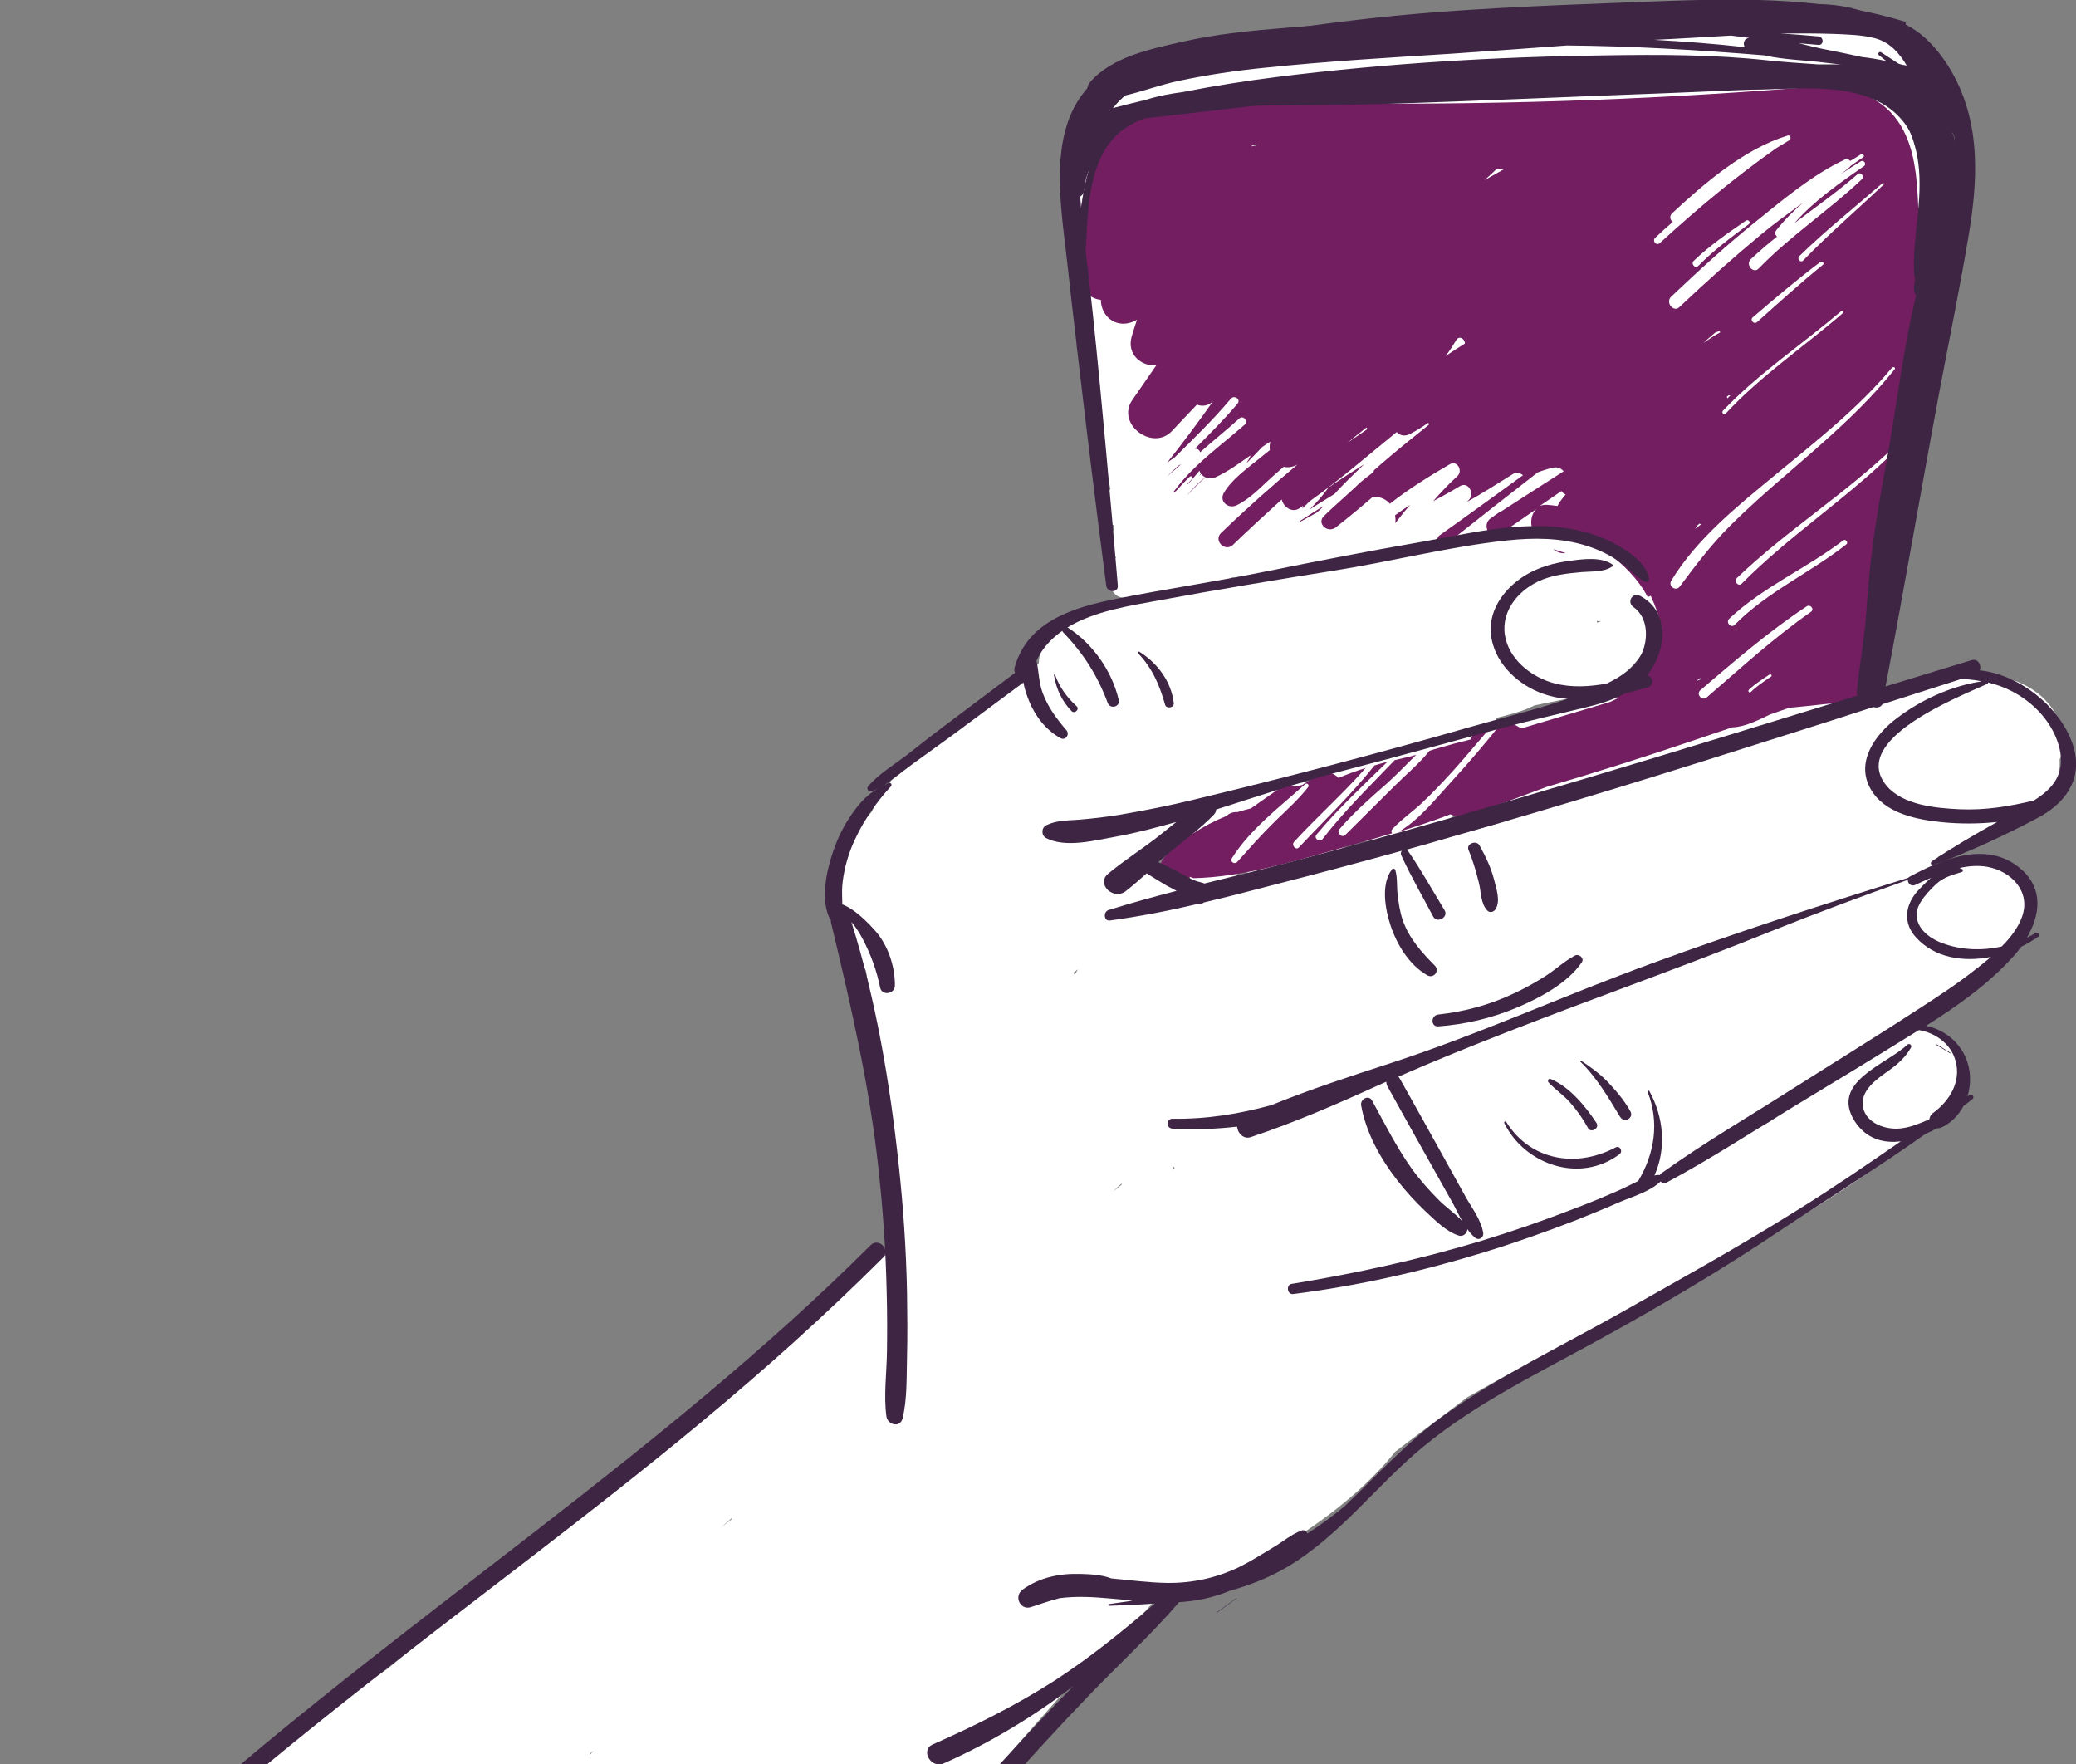
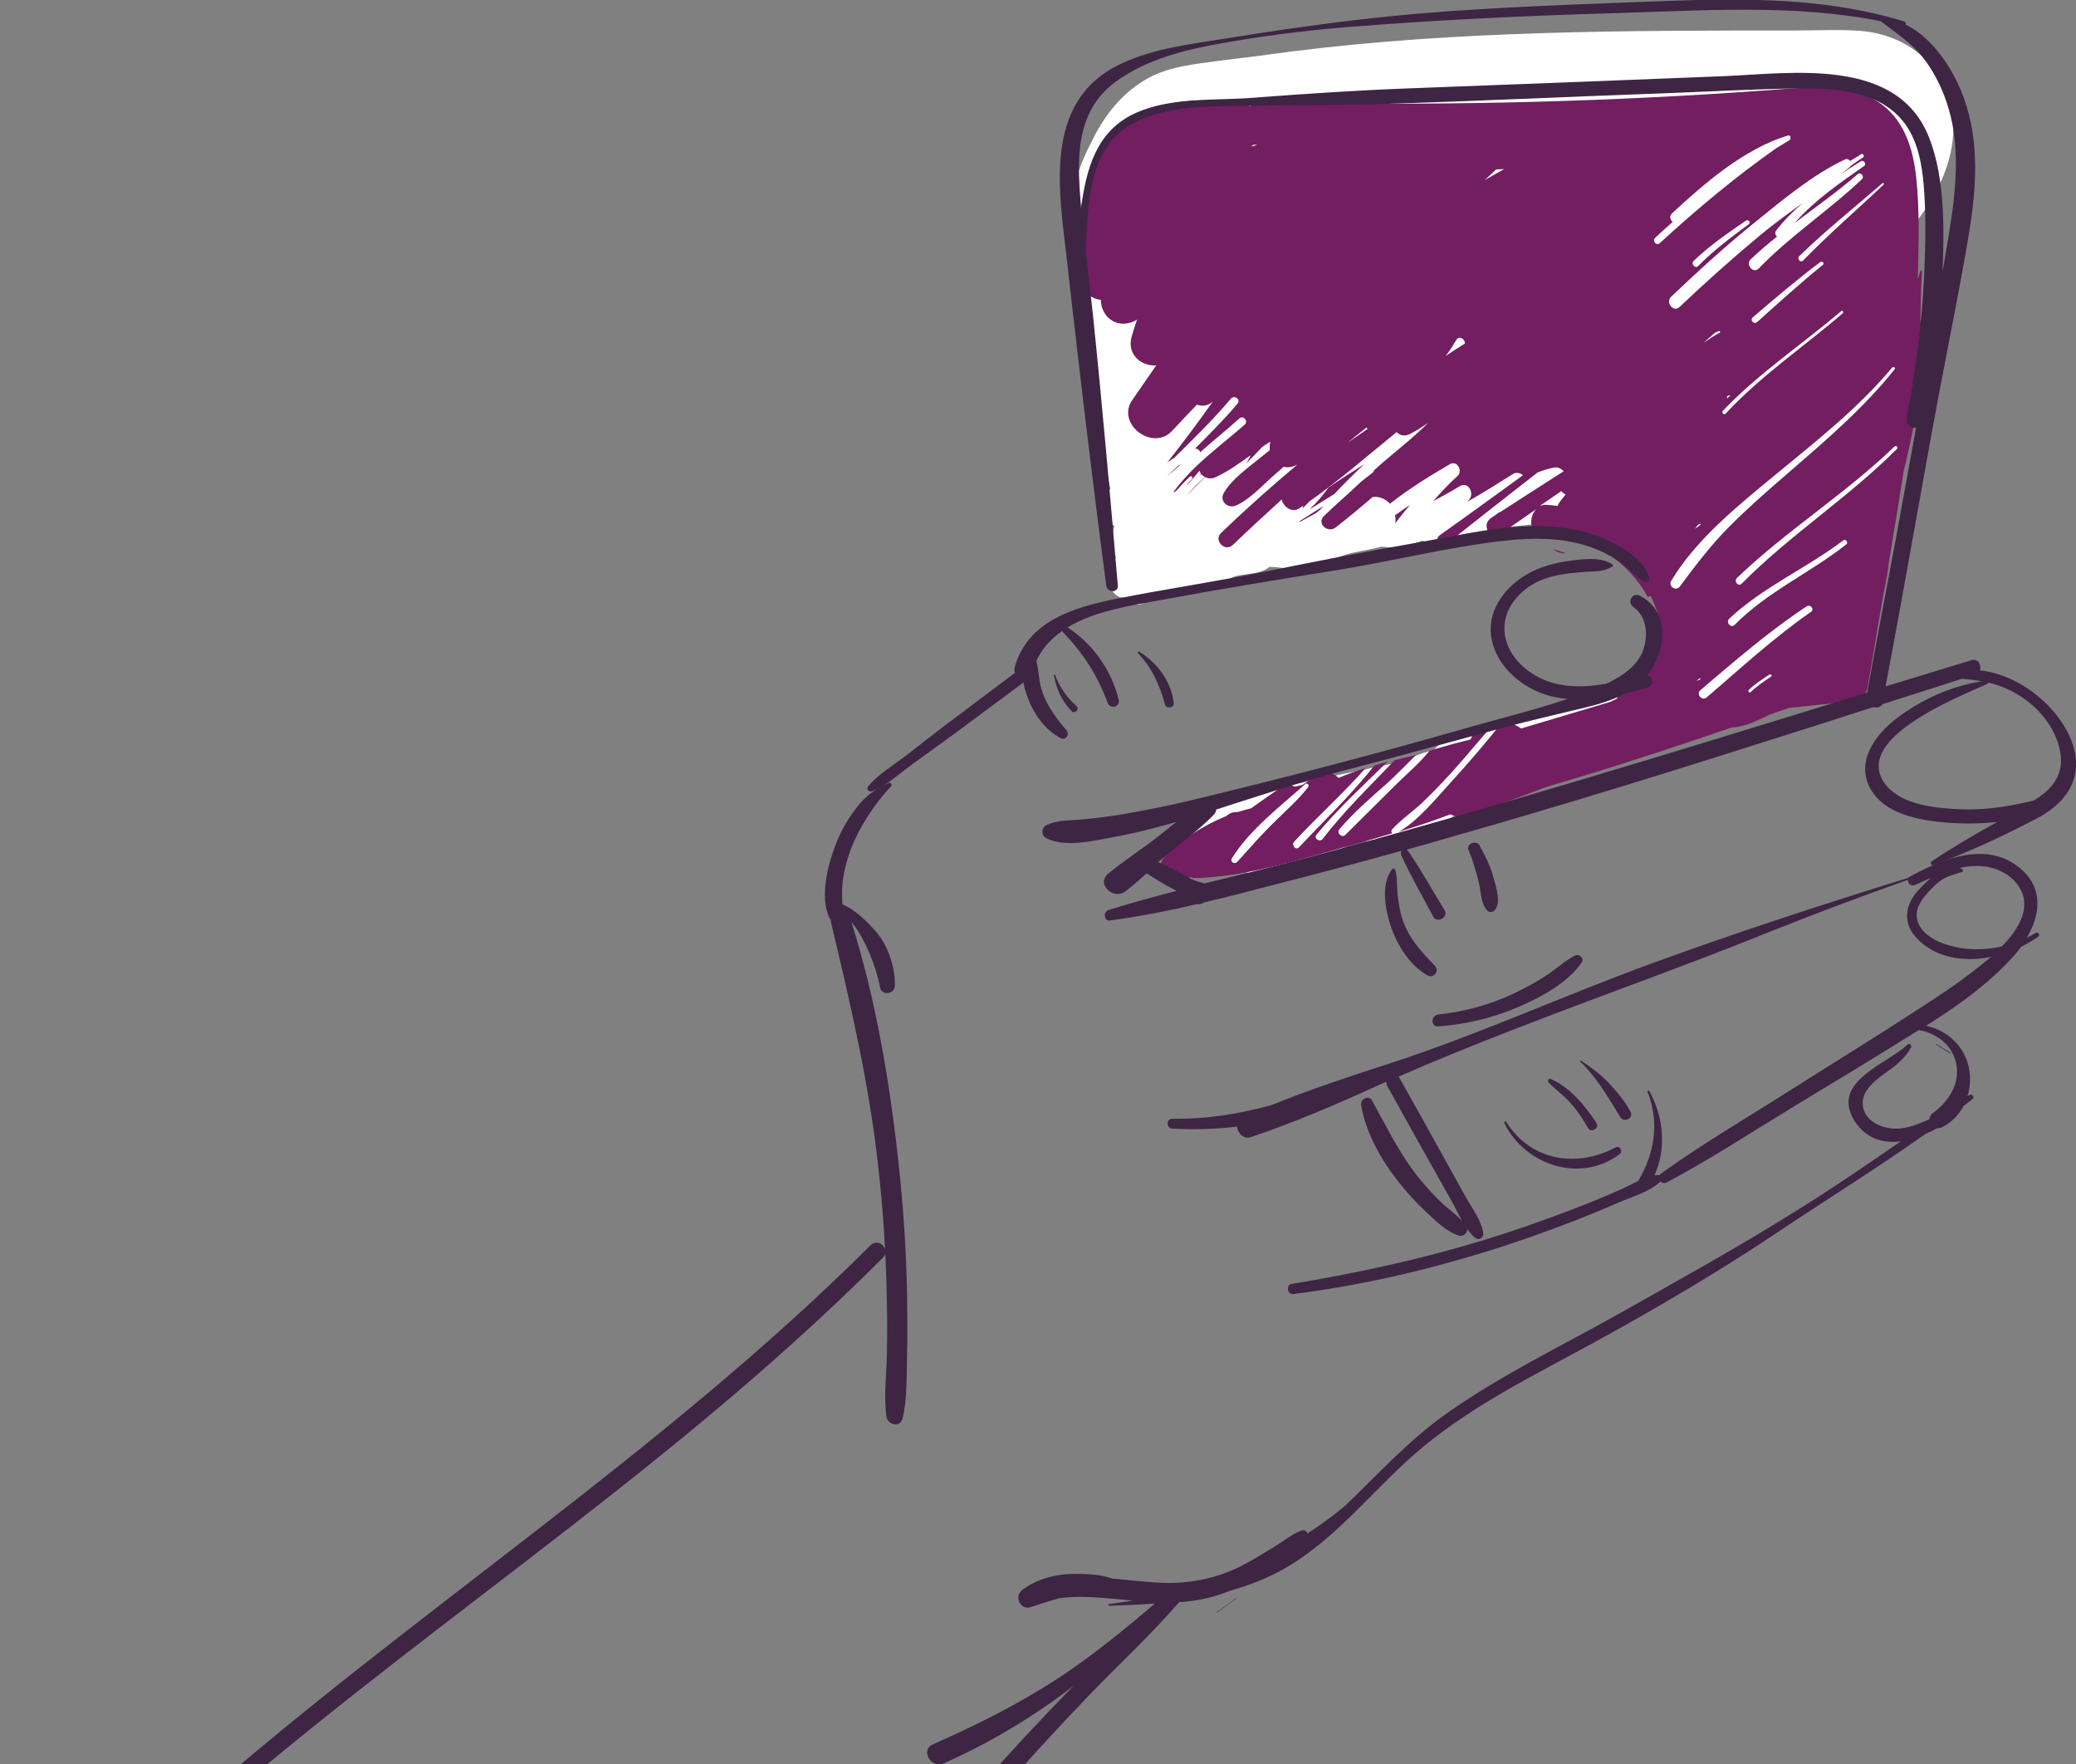
<svg xmlns="http://www.w3.org/2000/svg" width="719" height="611" viewBox="0 0 719 611" fill="none">
  <rect x="0" y="0" width="719" height="611" fill="#808080" stroke="none" />
  <g clip-path="url(#clip0)">
-     <path d="M705.593 239.955C696.492 233.012 684.259 232.426 673.494 235.163C667.328 236.728 661.555 239.27 655.781 241.91C654.9 242.301 654.019 242.693 653.138 243.084C652.062 242.497 650.985 242.008 649.615 241.617C647.854 241.226 646.092 241.03 644.331 241.03C643.743 240.737 643.254 240.444 642.569 240.248C637.382 238.488 631.902 240.444 626.715 241.617C622.507 242.497 618.201 243.573 613.993 244.648C604.99 246.897 595.986 249.439 587.081 252.177C578.175 254.915 569.368 257.946 560.56 261.271C554.101 263.715 547.642 266.16 541.672 269.485C535.311 271.147 528.95 272.907 522.687 274.862C517.598 276.525 518.283 282.392 521.708 284.347C505.071 289.041 488.435 293.636 471.896 298.232C471.113 296.961 469.645 296.081 467.59 296.179C461.62 296.472 455.748 298.623 449.975 300.09C446.06 301.068 441.069 301.654 437.252 303.61C434.023 303.121 430.891 303.219 427.76 303.708C428.151 303.317 428.445 302.926 428.64 302.437C429.325 300.97 429.325 299.308 428.053 298.134C426.096 296.179 423.258 296.179 420.616 296.472C418.854 296.668 416.995 296.765 415.331 297.45C415.135 297.45 415.037 297.45 414.842 297.45C412.591 297.548 411.417 299.992 411.906 301.752C411.71 303.219 412.102 304.686 413.178 305.663C413.765 306.25 414.45 306.641 415.037 306.837C414.646 306.935 414.255 307.032 413.961 307.13C412.199 307.619 410.144 308.01 407.991 308.499C407.502 307.228 406.621 306.152 405.545 305.37C402.609 301.068 397.716 299.014 392.627 298.917C393.018 298.525 393.508 298.232 393.899 297.841C396.443 295.885 399.967 293.636 400.652 290.214C403.881 288.943 407.013 287.476 410.046 285.814C415.135 283.076 421.007 279.849 424.53 275.058C434.708 274.765 444.886 270.169 454.476 267.431C456.042 266.942 457.706 266.453 459.272 265.964C458.391 266.551 457.51 267.04 456.727 267.627C453.204 270.071 455.259 276.72 459.859 274.96C464.263 273.298 468.569 271.44 472.875 269.68C477.572 267.822 482.367 266.747 487.163 265.182C491.664 263.715 496.068 262.053 500.668 260.586C505.463 259.12 510.454 257.946 514.956 255.697C517.696 254.328 518.577 251.395 518.087 248.657C522.589 247.484 527.384 246.408 531.495 244.257C538.247 242.888 544.902 241.519 551.654 240.15C553.122 239.857 554.003 239.075 554.492 237.999C561.343 234.968 567.312 230.079 570.346 223.136C570.933 221.865 571.325 220.496 571.716 219.225C574.652 218.736 577.49 216.39 577.686 212.967C578.567 198.3 564.474 187.055 551.361 184.22C545.489 182.948 539.421 182.655 533.354 182.948C538.639 178.451 534.92 168.868 526.797 170.335C509.084 173.464 491.86 178.842 474.44 183.242C465.926 185.393 457.412 187.544 448.898 189.793C440.384 192.042 432.457 194.095 424.922 198.789C424.628 198.985 424.726 199.376 425.019 199.473C426.683 199.962 428.347 200.256 430.108 200.549C424.237 201.918 418.365 203.385 412.493 205.145C407.208 206.22 401.826 207.394 396.541 208.469C384.113 211.012 360.43 212.967 359.745 229.883C357.103 231.546 354.558 233.208 351.916 234.968C341.151 242.106 330.288 249.342 320.502 257.849C312.966 264.4 306.214 272.125 301.908 281.12C297.406 286.205 293.981 291.974 292.611 298.721C292.513 299.308 292.415 299.992 292.317 300.579C286.935 305.761 289.968 316.028 292.806 321.993C295.057 326.784 297.504 331.575 299.951 336.269C303.278 358.856 306.605 381.444 310.52 403.933C308.66 403.64 306.801 404.52 306.409 407.062C305.333 413.809 306.116 423.978 309.639 431.605C309.247 431.996 308.954 432.387 308.66 432.779C308.171 433.463 307.682 434.05 307.192 434.734C306.703 434.832 306.116 434.93 305.627 435.125C300.146 437.668 296.036 443.143 291.73 447.348C288.011 451.064 284.292 454.877 280.574 458.691C269.319 467.197 258.359 476.291 247.398 485.091C227.336 501.225 207.47 517.75 187.702 534.275C181.536 539.458 175.371 544.542 169.205 549.725C157.364 559.014 145.718 568.401 134.073 577.983C128.299 581.894 122.525 585.903 116.849 590.01C90.915 608.589 65.666 628.34 42.766 650.732C31.904 661.39 20.943 672.342 11.254 684.075C11.254 683.978 11.254 683.782 11.157 683.684C10.863 682.902 10.08 682.609 9.297 682.804C9.004 682.902 8.612 682.902 8.319 683C7.34 683.195 6.851 684.467 7.242 685.347C7.438 685.738 7.731 686.031 8.123 686.227C8.612 686.422 9.101 686.422 9.689 686.129C8.514 687.596 7.242 689.16 6.166 690.627C5.676 691.213 5.578 691.8 5.774 692.289C5.285 693.071 5.089 693.951 4.991 694.734C10.374 694.636 15.756 694.342 21.139 694.342C22.509 693.169 23.879 691.898 25.249 690.725C32.98 692.094 40.809 692.973 48.736 692.582C52.357 692.387 56.272 692.191 60.088 691.702C61.752 693.951 64.492 695.418 68.309 695.32C105.497 693.951 142.587 692.387 179.775 690.431C186.527 690.04 193.28 689.649 200.032 689.356C200.913 689.747 201.892 690.138 203.262 690.236C205.904 690.627 208.742 691.018 211.384 691.018C215.005 691.018 218.626 690.529 222.247 689.747C224.204 690.138 226.064 690.529 228.021 690.822C230.272 692.68 233.404 693.462 235.948 691.898C236.731 691.996 237.514 692.094 238.199 692.191C244.364 692.778 250.53 692.876 256.695 692.387C261.001 692.093 265.209 691.213 269.417 690.529C271.081 695.32 277.051 697.374 281.161 693.56C285.369 689.649 288.011 684.858 288.696 679.578C298.287 672.537 304.941 662.075 312.183 652.883C320.6 642.225 329.212 631.567 337.921 621.202C353.286 602.917 369.042 585.023 385.385 567.618C391.061 563.805 395.758 559.307 400.064 554.027C401.337 552.462 402.609 550.898 403.979 549.236C404.566 549.04 405.153 548.942 405.74 548.747C406.328 549.236 407.111 549.529 408.089 549.529C412.004 549.431 416.114 548.356 420.126 546.889C420.42 547.084 420.811 547.182 421.301 546.987C423.16 546.009 425.411 545.227 427.172 543.955C429.13 543.075 430.989 542.195 432.751 541.315C432.946 541.609 433.338 541.706 433.631 541.706C438.035 541.706 442.537 537.502 445.962 534.177C449.877 531.831 453.791 529.288 457.51 526.55C464.948 521.173 471.994 515.208 478.257 508.461C480.019 506.603 481.682 504.648 483.248 502.692C491.469 496.336 499.885 490.274 508.105 483.918C517.989 478.247 528.069 472.771 538.247 467.393C575.337 447.837 613.308 429.65 647.756 405.596C657.053 399.044 667.72 392.395 674.864 383.497C678.778 378.608 680.931 371.763 679.953 365.603C678.681 364.234 677.702 362.572 676.43 361.105C674.375 358.758 671.341 357.292 668.307 356.607C665.567 356.021 665.175 352.305 668.111 351.62C669.286 351.327 670.46 351.327 671.732 351.425C673.983 349.567 676.332 347.709 678.583 345.851C682.791 342.429 686.901 338.811 691.109 335.291C694.632 332.26 698.547 328.838 700.798 324.731C705.104 317.202 702.853 307.228 695.611 302.437C688.76 297.841 680.246 298.819 673.396 302.632C673.592 300.286 672.907 298.037 671.243 296.668C672.515 296.179 673.787 295.592 674.962 295.103C679.268 293.539 683.476 291.974 687.684 290.312C689.054 289.823 690.033 289.041 690.913 288.258C691.696 287.965 692.479 287.574 693.164 287.281C700.504 284.054 708.333 279.947 711.66 272.32C713.031 269.289 713.52 266.062 713.324 263.031C716.749 254.915 712.639 245.235 705.593 239.955ZM554.492 215.118C554.003 215.314 553.612 215.509 553.122 215.607C553.122 215.412 553.024 215.216 553.024 215.021C553.514 215.118 554.003 215.118 554.492 215.118ZM204.045 608.1C204.24 607.709 204.338 607.415 204.534 607.024C204.828 606.731 205.219 606.535 205.513 606.242C205.023 606.829 204.534 607.415 204.045 608.1ZM249.649 528.995C250.921 527.919 252.193 526.844 253.368 525.768C253.368 525.866 253.466 525.964 253.466 526.062C252.193 527.039 250.921 528.017 249.649 528.995ZM372.173 337.54C372.076 337.344 371.88 337.051 371.782 336.856C372.271 336.464 372.761 336.073 373.348 335.682C372.956 336.367 372.565 336.953 372.173 337.54ZM388.419 410.289C387.44 411.071 386.461 411.853 385.483 412.636C386.461 411.658 387.44 410.68 388.517 409.8C388.419 409.996 388.419 410.093 388.419 410.289ZM406.23 405.107C406.328 404.715 406.426 404.324 406.523 403.933C406.621 404.129 406.719 404.324 406.817 404.618C406.621 404.715 406.426 404.911 406.23 405.107ZM621.724 317.299C621.626 317.397 621.626 317.593 621.626 317.788C620.55 318.375 619.571 318.962 618.495 319.646C618.201 319.842 617.908 320.037 617.614 320.233C617.516 319.939 617.418 319.548 617.223 319.255C618.691 318.571 620.158 317.984 621.724 317.299ZM620.159 382.715C617.908 384.67 615.461 386.626 613.014 388.386C611.351 389.266 609.785 390.146 608.121 391.124C612.721 387.506 617.223 383.888 621.724 380.075C621.92 380.27 622.214 380.368 622.409 380.564C621.724 381.346 620.941 382.03 620.159 382.715Z" fill="white" />
    <path d="M657.151 133.47C654.704 127.701 645.701 129.755 644.331 135.133C642.765 141.195 643.156 147.453 641.982 153.516C640.71 159.774 638.557 165.738 636.697 171.801C634.838 177.765 633.468 183.73 632 189.694C630.825 194.877 628.281 200.841 631.217 205.828C631.413 206.219 632 206.513 632.489 206.317C638.165 204.459 640.318 198.104 642.96 193.312C646.288 187.054 649.615 180.796 652.355 174.245C657.151 162.12 662.533 146.084 657.151 133.47Z" fill="white" />
    <path d="M675.451 35.592C671.634 20.729 658.814 11.636 643.841 10.658C636.502 10.169 629.064 10.56 621.724 10.56C563.594 10.56 505.267 10.56 447.528 17.796C442.341 18.48 437.155 19.165 432.066 19.849C431.772 19.849 431.185 19.947 430.206 20.045C427.662 20.338 425.02 20.729 422.475 21.023C413.667 22.196 403.979 23.076 396.248 27.867C388.517 32.561 382.938 39.503 378.828 47.521C373.935 56.908 368.063 69.815 375.109 79.594C376.577 81.647 378.339 83.505 380.198 84.972C377.458 91.132 376.773 98.465 376.284 104.919C375.501 114.795 376.871 124.279 378.241 133.96C379.415 142.858 380.981 151.756 382.841 160.556C383.428 163.392 383.917 166.325 384.602 169.356C384.504 169.552 384.309 169.65 384.211 169.845C382.547 172.192 381.373 175.223 382.547 178.059C383.036 179.134 383.526 180.112 384.406 180.895C384.798 181.286 385.287 181.677 385.776 181.97C385.874 181.97 385.874 182.068 385.972 182.068C385.874 182.459 385.776 182.752 385.679 183.143C384.896 186.272 385.385 189.793 386.462 193.215C386.168 193.41 385.776 193.606 385.581 193.899C384.602 194.975 383.917 196.246 383.917 197.811C383.917 198.593 384.113 199.571 384.309 200.353C384.504 201.428 384.602 202.406 384.798 203.482C384.994 204.557 386.168 205.926 387.049 206.415C387.832 206.806 388.712 207.1 389.593 207.002C391.55 209.447 394.976 210.522 397.911 207.491C398.009 207.393 398.107 207.295 398.107 207.295C402.609 208.664 406.915 205.731 411.319 204.557C416.212 203.286 420.714 202.504 425.411 200.548C426.292 200.157 427.075 199.864 427.955 199.473C428.64 199.375 429.326 199.277 430.108 199.082C433.534 198.495 436.959 198.495 439.601 196.344C439.699 196.344 439.797 196.344 439.895 196.344C442.439 196.246 444.886 196.931 447.43 197.028C449.975 197.126 452.225 196.539 454.672 195.953C459.663 194.779 464.165 192.237 469.254 191.259C472.385 190.575 475.419 190.184 478.453 189.304C479.138 189.401 479.725 189.401 480.508 189.499C484.716 189.695 488.826 188.717 492.741 187.152C494.111 188.424 495.775 189.401 497.732 189.597C504.191 190.379 510.552 186.175 516.228 183.73C516.717 183.535 517.109 183.241 517.5 182.948C521.708 182.557 525.818 182.068 530.027 181.677C542.847 180.308 558.7 181.09 565.844 168.085C568.585 163.196 568.487 157.916 566.236 153.32C568.682 154.396 571.325 155.178 574.163 155.569C577.001 155.96 579.741 155.863 582.481 155.569C583.558 159.872 585.711 163.783 588.842 167.01C588.059 169.161 587.374 171.214 586.689 173.268C586.396 174.05 586.2 174.832 585.906 175.712C581.503 177.081 577.49 180.308 575.337 184.219C571.814 190.477 573.184 199.375 574.261 206.024C575.337 213.456 583.558 217.269 590.408 216.585C592.561 218.247 595.203 219.42 598.139 220.007C594.91 222.451 591.582 224.994 589.429 228.22C588.94 228.905 588.451 229.687 588.059 230.469C587.277 229.492 586.102 228.807 584.536 228.905C580.23 229.1 577.099 232.132 573.38 234.087C569.759 236.043 566.04 237.705 562.224 239.172C554.003 242.301 545.587 244.648 537.171 246.897C528.852 249.048 520.142 249.146 511.726 251.297C507.518 252.372 504.093 254.132 500.472 256.381C498.906 257.359 497.732 258.435 496.655 259.608C496.362 259.706 496.068 259.804 495.775 259.901C492.154 260.879 488.728 262.248 485.401 263.813C479.627 264.986 473.755 266.159 467.981 267.431C459.369 269.191 450.758 271.244 442.146 272.711C437.84 273.395 433.436 273.884 429.13 274.471C423.943 275.155 419.833 276.231 415.331 279.066C409.851 282.489 409.851 293.049 417.288 294.223C418.952 294.516 420.518 294.711 422.084 294.809C422.769 296.667 423.943 298.232 425.509 299.405C434.512 305.467 444.201 301.263 453.498 298.427C458.978 296.765 464.361 294.32 469.352 291.289C473.364 291.191 477.572 291.387 481.389 290.605C485.01 289.92 488.631 288.551 492.251 287.476C496.557 286.204 505.561 283.271 507.322 277.991C513.586 277.013 519.947 275.546 524.351 271.342C527.286 268.506 526.993 264.693 525.036 261.955C526.797 261.173 528.559 260.39 530.418 259.706C535.018 257.75 540.596 257.652 544.804 255.012C552.339 253.35 559.875 251.395 567.117 248.657C570.835 247.288 574.554 245.625 578.175 243.865C580.622 242.594 583.753 241.225 586.102 239.27C586.494 240.736 587.374 242.105 589.038 243.083C598.726 249.243 611.449 240.15 619.669 235.163C629.26 229.394 642.667 220.985 641.493 208.175C641.101 204.557 638.948 200.06 634.838 199.473C634.446 199.375 634.055 199.375 633.761 199.277C634.544 197.615 635.327 195.855 636.11 193.997C638.752 188.033 641.493 182.068 644.037 176.103C645.701 172.192 646.484 167.792 647.071 163.392C647.854 162.512 648.637 161.632 649.322 160.556C653.334 154.396 655.781 147.747 657.151 140.511C658.521 133.177 656.955 126.528 654.313 119.781C657.151 110.981 657.444 101.301 652.355 93.283C651.572 92.109 650.692 90.936 649.811 89.861C652.062 88.198 654.215 86.536 656.27 84.678C669.188 72.847 680.051 53.486 675.451 35.592ZM418.365 65.806C418.952 65.806 419.637 65.611 420.322 65.513C420.616 65.709 419.833 66.198 418.267 65.806C418.169 65.806 418.267 65.806 418.365 65.806ZM428.445 76.856C434.317 75.682 440.09 70.109 441.95 64.34C452.813 63.949 463.773 63.949 474.636 63.949C479.138 63.949 483.737 63.949 488.239 63.949C486.575 65.22 484.912 66.491 483.346 67.762C471.113 77.834 462.11 94.065 463.284 110.297C464.067 120.759 467.688 131.417 475.713 138.555C479.921 142.271 484.422 144.813 489.218 146.573C481.291 146.769 473.364 146.28 465.437 146.769C463.773 146.867 451.247 148.138 442.928 148.725C441.852 145.791 440.775 142.76 439.699 139.827C437.546 134.057 435.687 128.288 432.751 122.91C430.5 118.901 428.347 114.892 426.292 110.786C424.628 107.363 422.279 103.55 421.203 100.128C419.735 95.63 419.735 90.74 418.463 86.243C417.876 84.287 417.191 81.94 416.408 79.691C420.224 78.811 424.237 77.638 428.445 76.856ZM537.562 141.88C539.03 140.707 540.302 139.435 541.477 137.871C544.608 137.969 547.74 137.675 550.774 136.893C551.556 138.947 552.535 140.804 553.709 142.662C548.621 141.195 543.042 141.391 537.562 141.88Z" fill="white" />
    <path d="M407.991 161.339C406.719 162.61 405.349 163.783 404.077 165.054C405.74 163.685 407.404 162.219 409.068 160.752C408.676 160.948 408.285 161.143 407.991 161.339Z" fill="#721E60" />
    <path d="M462.109 171.117C465.437 167.499 468.96 164.077 472.483 160.752C468.275 163.392 464.164 166.032 460.054 168.868C458.195 171.606 455.944 174.05 453.595 176.397C456.335 174.637 459.076 172.975 461.914 171.215C462.011 171.117 462.011 171.117 462.109 171.117Z" fill="#721E60" />
    <path d="M483.248 181.188C484.911 179.037 486.575 176.885 488.337 174.832C486.575 176.005 484.911 177.179 483.15 178.45C483.346 179.33 483.346 180.308 483.248 181.188Z" fill="#721E60" />
    <path d="M450.072 180.503C450.17 180.601 450.17 180.601 450.268 180.698C452.127 179.623 454.085 178.645 455.944 177.569C456.433 177.178 456.825 176.787 457.314 176.396C457.706 176.005 457.999 175.614 458.391 175.223C455.553 176.983 452.812 178.743 450.072 180.503Z" fill="#721E60" />
-     <path d="M667.328 105.211C666.643 107.362 665.86 109.514 665.077 111.665C665.175 105.798 665.273 99.931 665.665 93.966C665.665 93.673 665.175 93.575 665.077 93.869C664.784 94.846 664.49 95.824 664.197 96.802C664.49 85.264 664.882 73.432 663.707 61.894C662.631 51.432 659.499 41.067 650.202 35.102C641.59 29.529 630.63 29.92 620.843 30.604C567.997 34.711 515.249 36.373 462.207 35.787C452.617 35.689 442.341 34.907 432.751 36.667C431.478 35.885 430.01 35.298 428.151 35.2C411.514 33.733 394.486 34.907 383.525 49.183C373.348 62.383 371.978 82.428 375.011 98.269C375.696 101.789 378.339 103.549 381.275 103.842C381.275 106.091 382.155 108.242 383.623 109.807C386.559 112.74 390.572 112.643 393.801 110.687C393.116 112.643 392.529 114.598 391.942 116.554C390.18 122.714 395.269 126.919 400.456 126.527C397.716 130.536 394.878 134.545 392.137 138.554C386.461 146.768 399.183 156.448 405.936 149.213C408.774 146.181 411.612 143.15 414.548 140.119C416.31 140.803 418.365 140.608 420.028 139.043C420.028 139.043 420.126 139.043 420.126 138.946C415.037 146.181 409.753 153.222 404.272 160.164C405.055 159.577 405.838 159.088 406.621 158.6C413.374 151.95 420.224 145.301 426.292 138.066C427.466 136.697 429.815 138.261 428.64 139.728C424.041 145.204 418.952 150.288 413.863 155.373C414.744 155.275 415.527 155.862 415.624 156.644C420.126 152.635 424.824 148.919 429.227 144.91C430.598 143.639 432.457 145.888 431.087 147.061C425.607 151.853 419.833 156.253 414.548 161.24C411.416 164.173 408.774 167.204 406.425 170.333C406.523 170.333 406.621 170.431 406.621 170.431C406.817 170.333 407.11 170.138 407.306 170.04C408.872 168.28 410.438 166.618 412.101 165.053C412.591 164.564 413.276 165.346 412.786 165.933C412.199 166.618 411.514 167.302 410.927 167.889C411.221 167.693 411.416 167.595 411.71 167.4C412.982 165.933 414.157 164.466 415.429 163C415.527 163.391 415.722 163.684 415.918 163.977C415.722 164.271 415.527 164.466 415.331 164.76C415.527 164.564 415.82 164.369 416.016 164.173C416.407 164.564 416.799 164.955 417.386 165.249C415.037 167.204 412.884 169.355 411.025 171.702C413.08 169.453 415.233 167.302 417.484 165.249C418.463 165.738 419.637 165.835 420.811 165.346C425.215 163.391 429.13 160.457 433.044 157.72C433.044 158.013 432.946 158.306 432.751 158.6C432.359 159.284 431.968 159.968 431.576 160.555C433.436 158.697 435.295 156.742 437.154 154.786C438.133 154.102 439.014 153.515 439.992 152.928C439.699 153.906 439.699 154.884 439.797 155.862C438.427 156.937 437.154 158.013 435.784 159.088C431.674 162.413 426.487 166.129 423.845 170.724C422.181 173.658 425.411 176.298 428.151 175.027C432.751 172.973 436.861 168.475 440.58 165.151C441.95 163.977 443.222 162.804 444.592 161.631C445.962 162.022 447.626 161.826 449.387 160.849C440.286 168.475 431.38 176.396 422.866 184.609C420.224 187.152 424.236 191.258 426.977 188.716C432.555 183.338 438.231 178.156 443.907 172.973C444.494 175.516 447.43 177.765 450.072 176.005C450.464 175.711 450.855 175.418 451.345 175.125C451.247 175.418 451.149 175.711 451.051 176.102C451.932 175.32 452.715 174.44 453.497 173.658C463.969 166.226 473.755 157.72 483.737 149.604C484.716 150.777 486.477 151.266 488.337 150.288C490.588 149.115 492.643 147.844 494.698 146.377C494.796 146.572 494.796 146.866 494.894 147.061C490.392 150.679 485.988 154.199 481.584 157.915C479.627 159.577 477.67 161.24 475.81 162.902C475.81 163.097 475.81 163.195 475.712 163.391C475.321 163.684 474.929 164.075 474.538 164.369C473.462 165.151 472.483 165.933 471.406 166.813C470.036 168.084 468.568 169.453 467.198 170.724C464.262 173.364 461.424 175.907 458.586 178.645C455.846 181.187 459.761 184.805 462.599 182.654C467.003 179.231 471.211 175.711 475.419 172.093C477.572 171.898 479.725 172.582 481.388 174.44C487.847 169.355 494.894 164.955 502.135 160.751C504.68 159.284 506.735 163 504.778 164.858C501.744 167.595 499.004 170.529 496.362 173.56C499.395 171.898 502.527 170.235 505.561 168.378C508.594 166.52 510.845 171.018 508.692 173.169C508.497 173.364 508.203 173.658 508.007 173.853C513.39 170.822 518.674 167.498 523.959 164.173C525.133 163.391 526.503 163.782 527.482 164.564C517.891 171.507 508.399 178.449 498.71 185.294C497.536 186.076 497.634 187.249 498.221 188.032C499.102 188.129 499.982 188.227 500.863 188.423C500.961 188.423 500.961 188.325 501.059 188.325C511.53 180.014 522.002 171.8 532.571 163.586C534.332 162.902 536.192 162.315 538.051 161.924C539.421 161.631 540.693 162.217 541.574 163.195C534.235 167.889 526.895 172.582 519.653 177.276C519.359 177.373 519.066 177.471 518.87 177.667C517.989 178.254 517.108 178.938 516.228 179.525C512.998 181.871 516.032 187.249 519.457 185C523.665 182.165 527.873 179.231 532.082 176.298C529.733 178.645 529.733 183.045 532.082 185.392C532.571 184.609 533.354 184.12 534.43 184.12C538.051 184.12 541.868 185.587 545.391 186.565C549.697 187.738 552.926 188.814 556.743 191.454C561.636 194.876 567.41 200.45 570.64 206.708C571.031 206.61 571.422 206.512 571.716 206.317C573.38 210.032 574.848 213.846 575.631 217.659C575.043 220.495 574.26 223.33 573.478 225.971C571.814 231.446 568.976 236.335 563.104 237.9C561.049 238.291 560.07 240.149 560.07 241.909C559.287 242.3 558.407 242.691 557.624 243.082C547.348 246.113 537.073 249.242 526.797 252.274C524.938 250.905 522.687 250.122 520.436 249.829C514.76 257.065 508.692 264.105 502.527 270.852C497.242 276.621 491.37 284.052 484.422 288.061C490.49 286.204 496.459 284.248 502.331 281.999C503.408 282.586 504.778 282.879 506.246 282.488C516.228 280.141 525.916 276.034 535.605 272.514C552.926 267.43 570.15 261.954 587.178 256.185C591.387 254.718 595.693 253.349 599.901 251.883C604.304 251.785 609.002 249.34 613.112 247.385C615.265 246.602 617.418 245.918 619.571 245.136C619.767 245.136 620.06 245.136 620.256 245.038C627.107 244.451 633.859 243.571 640.612 242.887C643.156 242.593 646.288 241.127 646.777 238.193C648.636 227.34 650.496 216.388 652.355 205.437C653.236 201.623 653.823 197.81 654.312 193.898C655.878 184.511 657.444 175.125 658.912 165.738C659.01 164.858 659.206 163.977 659.304 163.195C661.75 153.417 663.609 143.541 665.077 133.665C665.273 132.296 665.077 131.221 664.588 130.243C665.958 121.932 667.328 113.718 668.992 105.505C668.796 104.625 667.524 104.331 667.328 105.211ZM434.708 50.454C434.218 50.454 433.827 50.552 433.338 50.747C433.533 50.552 433.729 50.356 434.023 50.161C434.414 50.161 434.903 50.161 435.295 50.063C435.099 50.161 434.904 50.356 434.708 50.454ZM466.709 153.319C468.862 151.559 471.015 149.799 473.266 148.039C473.364 148.235 473.559 148.43 473.657 148.528C471.309 150.19 468.96 151.755 466.709 153.319ZM507.322 118.998C505.071 120.367 502.82 121.834 500.667 123.301C502.038 121.541 503.212 119.683 504.386 117.727C505.365 116.065 507.518 117.434 507.322 118.998ZM514.173 62.383C515.543 61.112 516.913 59.939 518.185 58.667C519.066 58.667 519.946 58.57 520.925 58.57C518.674 59.841 516.423 61.112 514.173 62.383ZM540.106 173.951C539.813 174.44 539.617 174.831 539.421 175.222C538.247 175.027 537.073 174.929 535.898 174.831C534.92 174.733 534.039 174.929 533.256 175.222C535.8 173.462 538.345 171.702 540.791 170.04C541.085 170.529 541.672 171.018 542.259 171.213C541.574 172.093 540.791 172.973 540.106 173.951ZM651.964 63.459C652.257 63.165 652.649 63.654 652.355 63.948C643.058 72.748 633.37 81.059 624.464 90.251C623.583 91.131 622.213 89.566 623.192 88.686C632.293 79.788 642.275 71.868 651.964 63.459ZM637.676 107.753C638.067 107.362 638.654 108.047 638.263 108.438C624.758 120.074 609.785 130.145 597.65 143.248C597.063 143.932 596.084 142.857 596.769 142.172C609.1 129.265 624.073 119.292 637.676 107.753ZM598.041 137.381C598.237 137.186 598.531 137.088 598.726 136.892C598.922 136.892 599.118 136.892 599.313 136.892C598.922 137.283 598.628 137.577 598.237 137.968C598.237 137.772 598.139 137.577 598.041 137.381ZM607.045 109.905C614.678 103.353 622.409 96.802 630.434 90.74C631.119 90.251 632 91.228 631.315 91.717C623.486 98.073 616.048 104.82 608.513 111.567C607.436 112.447 605.968 110.785 607.045 109.905ZM574.848 84.188C573.673 85.264 572.107 83.406 573.282 82.331C575.239 80.473 577.294 78.615 579.349 76.855C578.469 76.268 578.077 74.899 579.056 73.921C590.31 63.459 604.109 51.529 619.18 46.934C620.256 46.641 620.452 48.107 619.669 48.596C618.201 49.476 616.635 50.454 615.167 51.334C600.977 61.308 587.668 72.455 574.848 84.188ZM605.675 77.637C599.607 82.135 593.54 86.633 588.157 92.109C587.081 93.184 585.515 91.326 586.591 90.349C592.072 85.068 598.335 80.766 604.598 76.464C605.479 75.779 606.555 77.05 605.675 77.637ZM578.762 102.767C588.157 93.869 597.748 85.068 607.828 76.953C617.418 69.228 627.694 60.525 638.948 55.245C639.731 54.854 640.416 55.245 640.807 55.734C642.08 54.952 643.45 54.17 644.624 53.387C645.211 52.996 645.896 54.072 645.309 54.463C643.841 55.441 642.373 56.419 640.905 57.494C640.807 57.592 640.71 57.69 640.612 57.885C639.535 58.765 638.459 59.645 637.382 60.428C639.731 58.863 642.08 57.299 644.526 55.832C645.505 55.245 646.581 56.907 645.603 57.494C637.089 63.459 628.379 69.423 621.528 77.246C628.868 71.672 636.404 66.392 643.352 60.33C644.428 59.352 645.896 61.112 644.82 62.09C633.37 72.944 620.06 81.646 609.1 92.989C607.24 94.944 604.402 91.62 606.36 89.762C609.295 87.024 612.329 84.384 615.461 81.939C614.874 81.451 614.58 80.57 615.167 79.788C618.005 76.17 621.137 73.041 624.562 70.108C619.669 73.726 614.678 77.246 609.981 81.157C600.194 89.273 590.799 97.682 581.6 106.385C579.643 108.242 576.707 104.82 578.762 102.767ZM595.79 115.087C593.735 116.163 591.778 117.532 589.919 118.803C591.289 117.532 592.659 116.358 594.029 115.185C594.518 114.989 595.007 114.794 595.595 114.598C595.595 114.696 595.693 114.891 595.79 115.087ZM589.136 181.578C588.451 182.067 587.766 182.654 587.081 183.143C587.276 182.849 587.57 182.458 587.766 182.067C588.059 181.774 588.353 181.578 588.646 181.285C588.842 181.48 589.038 181.578 589.136 181.578ZM581.796 203.09C580.426 204.948 577.588 202.992 578.86 201.036C587.668 186.467 602.151 174.929 615.069 164.271C629.162 152.635 643.548 141.39 655.291 127.31C655.78 126.821 656.661 127.407 656.172 127.896C645.309 141.488 632.098 152.733 618.984 164.075C612.134 169.942 605.381 175.907 599.02 182.263C592.561 188.716 587.276 195.756 581.796 203.09ZM588.842 234.771C588.842 234.966 588.94 235.064 588.94 235.26C588.451 235.455 587.961 235.651 587.472 235.846C587.863 235.553 588.353 235.162 588.842 234.771ZM613.406 234.282C610.959 235.944 608.415 237.607 606.36 239.66C605.87 240.149 605.283 239.367 605.675 238.878C607.828 236.824 610.372 235.26 612.819 233.597C613.308 233.304 613.895 233.989 613.406 234.282ZM627.204 211.89C614.384 220.788 602.934 231.349 591.093 241.518C589.429 242.887 587.276 240.344 588.94 238.975C600.781 228.904 612.623 218.637 625.639 210.032C626.911 209.054 628.575 210.912 627.204 211.89ZM639.437 188.521C626.911 198.396 612.036 204.948 600.781 216.388C599.509 217.659 597.552 215.508 598.922 214.237C610.666 203.188 625.639 196.832 638.361 187.152C639.144 186.467 640.318 187.836 639.437 188.521ZM656.955 155.471C640.22 172.289 619.963 185.196 603.228 202.112C602.054 203.285 600.39 201.33 601.564 200.156C618.69 183.729 639.046 171.116 656.172 154.591C656.759 154.102 657.542 154.982 656.955 155.471Z" fill="#721E60" />
+     <path d="M667.328 105.211C666.643 107.362 665.86 109.514 665.077 111.665C665.175 105.798 665.273 99.931 665.665 93.966C665.665 93.673 665.175 93.575 665.077 93.869C664.784 94.846 664.49 95.824 664.197 96.802C664.49 85.264 664.882 73.432 663.707 61.894C662.631 51.432 659.499 41.067 650.202 35.102C641.59 29.529 630.63 29.92 620.843 30.604C567.997 34.711 515.249 36.373 462.207 35.787C452.617 35.689 442.341 34.907 432.751 36.667C431.478 35.885 430.01 35.298 428.151 35.2C411.514 33.733 394.486 34.907 383.525 49.183C373.348 62.383 371.978 82.428 375.011 98.269C375.696 101.789 378.339 103.549 381.275 103.842C381.275 106.091 382.155 108.242 383.623 109.807C386.559 112.74 390.572 112.643 393.801 110.687C393.116 112.643 392.529 114.598 391.942 116.554C390.18 122.714 395.269 126.919 400.456 126.527C397.716 130.536 394.878 134.545 392.137 138.554C386.461 146.768 399.183 156.448 405.936 149.213C408.774 146.181 411.612 143.15 414.548 140.119C416.31 140.803 418.365 140.608 420.028 139.043C420.028 139.043 420.126 139.043 420.126 138.946C415.037 146.181 409.753 153.222 404.272 160.164C405.055 159.577 405.838 159.088 406.621 158.6C413.374 151.95 420.224 145.301 426.292 138.066C427.466 136.697 429.815 138.261 428.64 139.728C424.041 145.204 418.952 150.288 413.863 155.373C414.744 155.275 415.527 155.862 415.624 156.644C420.126 152.635 424.824 148.919 429.227 144.91C430.598 143.639 432.457 145.888 431.087 147.061C425.607 151.853 419.833 156.253 414.548 161.24C411.416 164.173 408.774 167.204 406.425 170.333C406.523 170.333 406.621 170.431 406.621 170.431C406.817 170.333 407.11 170.138 407.306 170.04C408.872 168.28 410.438 166.618 412.101 165.053C412.591 164.564 413.276 165.346 412.786 165.933C412.199 166.618 411.514 167.302 410.927 167.889C411.221 167.693 411.416 167.595 411.71 167.4C412.982 165.933 414.157 164.466 415.429 163C415.527 163.391 415.722 163.684 415.918 163.977C415.722 164.271 415.527 164.466 415.331 164.76C415.527 164.564 415.82 164.369 416.016 164.173C416.407 164.564 416.799 164.955 417.386 165.249C415.037 167.204 412.884 169.355 411.025 171.702C413.08 169.453 415.233 167.302 417.484 165.249C418.463 165.738 419.637 165.835 420.811 165.346C425.215 163.391 429.13 160.457 433.044 157.72C433.044 158.013 432.946 158.306 432.751 158.6C432.359 159.284 431.968 159.968 431.576 160.555C433.436 158.697 435.295 156.742 437.154 154.786C438.133 154.102 439.014 153.515 439.992 152.928C439.699 153.906 439.699 154.884 439.797 155.862C438.427 156.937 437.154 158.013 435.784 159.088C431.674 162.413 426.487 166.129 423.845 170.724C422.181 173.658 425.411 176.298 428.151 175.027C432.751 172.973 436.861 168.475 440.58 165.151C441.95 163.977 443.222 162.804 444.592 161.631C445.962 162.022 447.626 161.826 449.387 160.849C440.286 168.475 431.38 176.396 422.866 184.609C420.224 187.152 424.236 191.258 426.977 188.716C432.555 183.338 438.231 178.156 443.907 172.973C444.494 175.516 447.43 177.765 450.072 176.005C450.464 175.711 450.855 175.418 451.345 175.125C451.247 175.418 451.149 175.711 451.051 176.102C451.932 175.32 452.715 174.44 453.497 173.658C463.969 166.226 473.755 157.72 483.737 149.604C484.716 150.777 486.477 151.266 488.337 150.288C490.588 149.115 492.643 147.844 494.698 146.377C490.392 150.679 485.988 154.199 481.584 157.915C479.627 159.577 477.67 161.24 475.81 162.902C475.81 163.097 475.81 163.195 475.712 163.391C475.321 163.684 474.929 164.075 474.538 164.369C473.462 165.151 472.483 165.933 471.406 166.813C470.036 168.084 468.568 169.453 467.198 170.724C464.262 173.364 461.424 175.907 458.586 178.645C455.846 181.187 459.761 184.805 462.599 182.654C467.003 179.231 471.211 175.711 475.419 172.093C477.572 171.898 479.725 172.582 481.388 174.44C487.847 169.355 494.894 164.955 502.135 160.751C504.68 159.284 506.735 163 504.778 164.858C501.744 167.595 499.004 170.529 496.362 173.56C499.395 171.898 502.527 170.235 505.561 168.378C508.594 166.52 510.845 171.018 508.692 173.169C508.497 173.364 508.203 173.658 508.007 173.853C513.39 170.822 518.674 167.498 523.959 164.173C525.133 163.391 526.503 163.782 527.482 164.564C517.891 171.507 508.399 178.449 498.71 185.294C497.536 186.076 497.634 187.249 498.221 188.032C499.102 188.129 499.982 188.227 500.863 188.423C500.961 188.423 500.961 188.325 501.059 188.325C511.53 180.014 522.002 171.8 532.571 163.586C534.332 162.902 536.192 162.315 538.051 161.924C539.421 161.631 540.693 162.217 541.574 163.195C534.235 167.889 526.895 172.582 519.653 177.276C519.359 177.373 519.066 177.471 518.87 177.667C517.989 178.254 517.108 178.938 516.228 179.525C512.998 181.871 516.032 187.249 519.457 185C523.665 182.165 527.873 179.231 532.082 176.298C529.733 178.645 529.733 183.045 532.082 185.392C532.571 184.609 533.354 184.12 534.43 184.12C538.051 184.12 541.868 185.587 545.391 186.565C549.697 187.738 552.926 188.814 556.743 191.454C561.636 194.876 567.41 200.45 570.64 206.708C571.031 206.61 571.422 206.512 571.716 206.317C573.38 210.032 574.848 213.846 575.631 217.659C575.043 220.495 574.26 223.33 573.478 225.971C571.814 231.446 568.976 236.335 563.104 237.9C561.049 238.291 560.07 240.149 560.07 241.909C559.287 242.3 558.407 242.691 557.624 243.082C547.348 246.113 537.073 249.242 526.797 252.274C524.938 250.905 522.687 250.122 520.436 249.829C514.76 257.065 508.692 264.105 502.527 270.852C497.242 276.621 491.37 284.052 484.422 288.061C490.49 286.204 496.459 284.248 502.331 281.999C503.408 282.586 504.778 282.879 506.246 282.488C516.228 280.141 525.916 276.034 535.605 272.514C552.926 267.43 570.15 261.954 587.178 256.185C591.387 254.718 595.693 253.349 599.901 251.883C604.304 251.785 609.002 249.34 613.112 247.385C615.265 246.602 617.418 245.918 619.571 245.136C619.767 245.136 620.06 245.136 620.256 245.038C627.107 244.451 633.859 243.571 640.612 242.887C643.156 242.593 646.288 241.127 646.777 238.193C648.636 227.34 650.496 216.388 652.355 205.437C653.236 201.623 653.823 197.81 654.312 193.898C655.878 184.511 657.444 175.125 658.912 165.738C659.01 164.858 659.206 163.977 659.304 163.195C661.75 153.417 663.609 143.541 665.077 133.665C665.273 132.296 665.077 131.221 664.588 130.243C665.958 121.932 667.328 113.718 668.992 105.505C668.796 104.625 667.524 104.331 667.328 105.211ZM434.708 50.454C434.218 50.454 433.827 50.552 433.338 50.747C433.533 50.552 433.729 50.356 434.023 50.161C434.414 50.161 434.903 50.161 435.295 50.063C435.099 50.161 434.904 50.356 434.708 50.454ZM466.709 153.319C468.862 151.559 471.015 149.799 473.266 148.039C473.364 148.235 473.559 148.43 473.657 148.528C471.309 150.19 468.96 151.755 466.709 153.319ZM507.322 118.998C505.071 120.367 502.82 121.834 500.667 123.301C502.038 121.541 503.212 119.683 504.386 117.727C505.365 116.065 507.518 117.434 507.322 118.998ZM514.173 62.383C515.543 61.112 516.913 59.939 518.185 58.667C519.066 58.667 519.946 58.57 520.925 58.57C518.674 59.841 516.423 61.112 514.173 62.383ZM540.106 173.951C539.813 174.44 539.617 174.831 539.421 175.222C538.247 175.027 537.073 174.929 535.898 174.831C534.92 174.733 534.039 174.929 533.256 175.222C535.8 173.462 538.345 171.702 540.791 170.04C541.085 170.529 541.672 171.018 542.259 171.213C541.574 172.093 540.791 172.973 540.106 173.951ZM651.964 63.459C652.257 63.165 652.649 63.654 652.355 63.948C643.058 72.748 633.37 81.059 624.464 90.251C623.583 91.131 622.213 89.566 623.192 88.686C632.293 79.788 642.275 71.868 651.964 63.459ZM637.676 107.753C638.067 107.362 638.654 108.047 638.263 108.438C624.758 120.074 609.785 130.145 597.65 143.248C597.063 143.932 596.084 142.857 596.769 142.172C609.1 129.265 624.073 119.292 637.676 107.753ZM598.041 137.381C598.237 137.186 598.531 137.088 598.726 136.892C598.922 136.892 599.118 136.892 599.313 136.892C598.922 137.283 598.628 137.577 598.237 137.968C598.237 137.772 598.139 137.577 598.041 137.381ZM607.045 109.905C614.678 103.353 622.409 96.802 630.434 90.74C631.119 90.251 632 91.228 631.315 91.717C623.486 98.073 616.048 104.82 608.513 111.567C607.436 112.447 605.968 110.785 607.045 109.905ZM574.848 84.188C573.673 85.264 572.107 83.406 573.282 82.331C575.239 80.473 577.294 78.615 579.349 76.855C578.469 76.268 578.077 74.899 579.056 73.921C590.31 63.459 604.109 51.529 619.18 46.934C620.256 46.641 620.452 48.107 619.669 48.596C618.201 49.476 616.635 50.454 615.167 51.334C600.977 61.308 587.668 72.455 574.848 84.188ZM605.675 77.637C599.607 82.135 593.54 86.633 588.157 92.109C587.081 93.184 585.515 91.326 586.591 90.349C592.072 85.068 598.335 80.766 604.598 76.464C605.479 75.779 606.555 77.05 605.675 77.637ZM578.762 102.767C588.157 93.869 597.748 85.068 607.828 76.953C617.418 69.228 627.694 60.525 638.948 55.245C639.731 54.854 640.416 55.245 640.807 55.734C642.08 54.952 643.45 54.17 644.624 53.387C645.211 52.996 645.896 54.072 645.309 54.463C643.841 55.441 642.373 56.419 640.905 57.494C640.807 57.592 640.71 57.69 640.612 57.885C639.535 58.765 638.459 59.645 637.382 60.428C639.731 58.863 642.08 57.299 644.526 55.832C645.505 55.245 646.581 56.907 645.603 57.494C637.089 63.459 628.379 69.423 621.528 77.246C628.868 71.672 636.404 66.392 643.352 60.33C644.428 59.352 645.896 61.112 644.82 62.09C633.37 72.944 620.06 81.646 609.1 92.989C607.24 94.944 604.402 91.62 606.36 89.762C609.295 87.024 612.329 84.384 615.461 81.939C614.874 81.451 614.58 80.57 615.167 79.788C618.005 76.17 621.137 73.041 624.562 70.108C619.669 73.726 614.678 77.246 609.981 81.157C600.194 89.273 590.799 97.682 581.6 106.385C579.643 108.242 576.707 104.82 578.762 102.767ZM595.79 115.087C593.735 116.163 591.778 117.532 589.919 118.803C591.289 117.532 592.659 116.358 594.029 115.185C594.518 114.989 595.007 114.794 595.595 114.598C595.595 114.696 595.693 114.891 595.79 115.087ZM589.136 181.578C588.451 182.067 587.766 182.654 587.081 183.143C587.276 182.849 587.57 182.458 587.766 182.067C588.059 181.774 588.353 181.578 588.646 181.285C588.842 181.48 589.038 181.578 589.136 181.578ZM581.796 203.09C580.426 204.948 577.588 202.992 578.86 201.036C587.668 186.467 602.151 174.929 615.069 164.271C629.162 152.635 643.548 141.39 655.291 127.31C655.78 126.821 656.661 127.407 656.172 127.896C645.309 141.488 632.098 152.733 618.984 164.075C612.134 169.942 605.381 175.907 599.02 182.263C592.561 188.716 587.276 195.756 581.796 203.09ZM588.842 234.771C588.842 234.966 588.94 235.064 588.94 235.26C588.451 235.455 587.961 235.651 587.472 235.846C587.863 235.553 588.353 235.162 588.842 234.771ZM613.406 234.282C610.959 235.944 608.415 237.607 606.36 239.66C605.87 240.149 605.283 239.367 605.675 238.878C607.828 236.824 610.372 235.26 612.819 233.597C613.308 233.304 613.895 233.989 613.406 234.282ZM627.204 211.89C614.384 220.788 602.934 231.349 591.093 241.518C589.429 242.887 587.276 240.344 588.94 238.975C600.781 228.904 612.623 218.637 625.639 210.032C626.911 209.054 628.575 210.912 627.204 211.89ZM639.437 188.521C626.911 198.396 612.036 204.948 600.781 216.388C599.509 217.659 597.552 215.508 598.922 214.237C610.666 203.188 625.639 196.832 638.361 187.152C639.144 186.467 640.318 187.836 639.437 188.521ZM656.955 155.471C640.22 172.289 619.963 185.196 603.228 202.112C602.054 203.285 600.39 201.33 601.564 200.156C618.69 183.729 639.046 171.116 656.172 154.591C656.759 154.102 657.542 154.982 656.955 155.471Z" fill="#721E60" />
    <path d="M509.28 256.088C505.561 256.968 501.94 257.946 498.319 259.022C497.242 259.315 496.166 259.608 495.089 260C491.566 264.4 486.869 268.311 483.15 272.027C477.376 277.698 471.7 283.467 465.926 289.138C464.752 290.312 462.795 288.454 463.871 287.183C468.862 281.316 474.636 276.329 480.41 271.244C483.835 268.115 487.162 264.693 490.49 261.368C489.903 261.564 489.413 261.662 488.826 261.857C486.967 262.346 485.009 262.737 483.052 263.226C474.538 272.124 465.633 280.729 458.097 290.507C457.118 291.876 454.868 290.312 455.944 289.04C463.48 279.947 472.092 272.027 480.508 263.813C478.942 264.204 477.474 264.595 476.006 265.084C468.079 275.156 458.684 284.054 449.877 293.441C448.8 294.614 447.136 292.658 448.213 291.485C456.238 282.782 465.143 274.862 472.972 265.964C469.743 266.942 466.611 268.115 463.577 269.387C461.718 267.431 458.782 266.649 455.846 268.604C454.28 269.68 452.715 270.755 451.051 271.831C450.17 272.027 449.289 272.222 448.409 272.418C446.941 271.635 445.179 271.538 443.418 272.809C440.09 275.156 436.665 277.502 433.24 279.947C431.674 280.338 430.108 280.729 428.64 281.218C427.466 281.12 426.194 281.414 425.215 282.196L424.726 282.587C416.505 285.911 408.97 290.898 403.49 296.57C398.498 301.752 406.719 309.868 411.416 304.49C411.71 304.196 411.906 303.903 412.199 303.61C412.591 303.903 413.08 304.099 413.667 304.099C430.01 303.708 446.941 298.623 462.599 294.223C469.058 292.365 475.615 290.605 482.171 288.552C481.878 288.258 481.78 287.672 482.074 287.28C485.205 283.858 489.218 281.12 492.545 277.991C496.068 274.667 499.297 271.244 502.527 267.724C507.909 261.857 512.9 255.502 518.381 249.635C514.76 250.026 511.139 251.981 509.28 256.088ZM441.656 284.347C437.057 288.845 432.848 293.636 428.542 298.427C427.564 299.503 425.9 298.427 426.683 297.156C432.848 287.28 443.418 279.262 452.03 271.538C452.617 270.951 453.595 271.831 453.106 272.516C449.779 276.818 445.571 280.534 441.656 284.347Z" fill="#721E60" />
    <path d="M542.259 191.552C540.889 191.161 539.421 190.575 537.953 190.184C539.127 191.161 540.693 191.748 542.259 191.552C542.357 191.552 542.259 191.552 542.259 191.552Z" fill="#721E60" />
-     <path d="M652.551 7.725C644.037 2.053 635.132 1.271 624.954 1.369C613.21 1.564 601.369 1.956 589.625 2.347C541.672 4.009 493.817 5.573 445.962 9.582C433.729 10.56 421.399 11.734 409.459 14.472C398.597 16.916 384.896 19.752 377.458 28.552C375.697 30.605 376.675 34.028 379.513 34.321C371.488 42.535 367.965 54.953 369.825 66.589C370.412 70.011 375.305 68.838 375.501 65.806C376.284 55.539 384.308 46.641 393.214 42.339C394.193 41.85 395.269 41.361 396.346 40.97C410.927 39.406 425.509 37.646 440.09 35.983C461.229 35.201 482.367 34.517 503.506 33.832C528.363 33.05 553.318 32.17 578.175 31.388C590.8 30.997 603.424 31.192 616.048 30.801C626.128 30.508 637.872 28.845 647.658 32.072C658.227 35.494 663.023 46.25 664.393 56.517C666.056 69.424 662.337 81.94 662.925 94.75C662.925 95.434 663.12 96.021 663.316 96.51C663.218 97.292 663.023 98.074 662.925 98.856C662.729 100.128 662.925 101.399 663.61 102.377C662.24 108.048 661.065 113.621 660.087 119.39C657.64 132.982 655.781 146.573 653.334 160.067C650.985 172.877 648.734 185.784 647.462 198.788C646.875 204.46 646.582 210.033 646.092 215.705C645.994 216.78 645.799 217.856 645.701 218.931C645.505 220.887 645.211 222.745 645.016 224.603C644.331 229.589 643.548 234.674 643.058 239.661C642.961 240.834 643.939 241.616 645.016 241.812C645.896 242.594 647.952 242.497 647.756 240.834C647.364 237.021 649.224 233.598 650.594 230.176C651.768 227.145 652.258 224.114 652.845 220.887C653.921 214.531 655.096 208.273 656.074 201.917C658.032 189.499 659.989 176.983 662.142 164.565C665.371 159.285 665.958 151.169 666.839 145.4C667.72 138.947 668.209 132.493 668.699 125.942C668.699 125.844 668.699 125.746 668.796 125.551C669.481 120.173 670.558 114.501 671.341 108.732C671.634 108.634 671.83 108.537 672.124 108.341C676.43 104.625 676.528 96.705 677.017 91.425C677.213 89.763 677.213 88.003 677.213 86.341C679.757 77.736 679.659 68.153 678.876 59.548C678.485 55.051 677.604 50.259 676.234 45.761C677.115 47.717 677.898 49.77 678.289 51.922C678.485 52.802 679.757 52.704 680.051 51.922C685.531 33.539 665.861 16.525 652.551 7.725ZM599.509 12.32C601.564 12.614 603.717 12.809 605.773 13.103C604.011 13.396 603.522 15.058 604.305 16.329C593.833 15.156 583.362 14.374 572.891 13.787C581.698 13.396 590.604 12.809 599.509 12.32ZM635.132 22.294C633.37 22.294 631.511 22.294 629.651 22.294C623.877 21.903 618.201 21.512 612.427 20.925C593.638 18.872 574.946 18.872 556.058 19.165C518.087 19.654 480.41 21.903 442.733 26.596C431.674 27.965 420.616 29.725 409.655 31.877C405.251 32.463 400.945 33.245 396.737 34.614C392.92 35.494 389.104 36.472 385.385 37.45C386.364 36.277 387.44 35.103 388.614 34.028C389.006 33.637 389.397 33.343 389.789 33.05C396.052 31.583 402.217 29.236 408.481 27.965C418.169 25.912 428.053 24.445 437.937 23.467C459.565 21.218 481.291 19.947 502.919 18.578C516.13 17.698 529.439 16.721 542.651 15.743C565.453 15.938 588.255 17.307 611.057 19.165C617.908 20.73 625.443 20.827 632.098 21.707C634.349 22.001 636.697 22.196 638.948 22.49C637.774 22.294 636.404 22.294 635.132 22.294ZM657.64 22.098C655.585 20.73 653.53 19.458 651.475 18.089C650.887 17.698 650.202 18.578 650.692 19.067C651.573 19.752 652.453 20.436 653.236 21.121C650.496 20.534 647.658 20.045 644.918 19.752C640.808 18.872 636.795 17.992 632.685 17.209C629.553 16.623 626.226 15.743 622.899 14.96C625.247 15.156 627.498 15.352 629.847 15.547C631.706 15.645 631.706 12.809 629.847 12.614C625.443 12.223 621.039 11.831 616.538 11.636C622.605 11.538 628.673 11.538 634.74 11.734C639.437 11.929 645.016 12.027 649.615 13.298C654.704 14.765 657.836 18.48 660.38 22.685C659.499 22.587 658.619 22.392 657.64 22.098Z" fill="#3D2543" />
    <path d="M301.516 431.213C229.782 502.788 143.76 557.741 67.721 624.428C46.289 643.202 26.423 663.442 7.437 684.661C6.067 686.127 8.318 688.376 9.688 686.91C27.01 668.331 45.897 651.415 64.883 634.597C83.868 617.779 103.539 601.743 123.503 586C163.039 554.808 203.751 524.985 242.504 492.815C264.426 474.627 285.662 455.658 305.822 435.515C308.562 432.679 304.256 428.475 301.516 431.213Z" fill="#3D2543" />
    <path d="M571.129 200.255C569.857 194.682 563.887 190.77 559.092 188.228C553.611 185.295 547.544 183.535 541.281 182.752C524.644 180.601 507.616 185.001 491.273 187.837C473.755 190.868 456.335 194.29 438.818 197.811C421.594 201.331 404.174 203.873 386.951 207.295C372.271 210.229 356.026 214.824 351.426 231.056C351.231 231.838 351.328 232.523 351.524 233.012C343.402 239.172 335.181 245.234 327.058 251.395C322.655 254.719 318.251 258.141 313.945 261.564C309.541 264.888 304.354 268.017 300.733 272.222C299.852 273.2 300.929 274.471 302.103 273.982C302.788 273.689 303.571 273.297 304.256 272.906C301.516 274.569 299.265 276.426 296.917 279.36C294.079 282.978 291.73 286.889 289.968 291.094C286.935 298.427 283.705 310.259 287.228 317.788C287.326 318.081 287.522 318.277 287.717 318.374C287.717 318.766 287.717 319.059 287.815 319.45C294.568 347.709 301.125 375.674 304.256 404.715C305.822 418.991 306.801 433.267 307.094 447.543C307.29 454.388 307.29 461.232 307.192 468.077C307.094 475.411 306.018 483.233 306.996 490.469C307.388 493.402 311.694 494.576 312.575 491.251C314.238 484.504 313.945 476.877 314.14 469.935C314.336 462.503 314.238 454.974 314.14 447.543C313.847 432.876 312.868 418.306 311.302 403.737C308.269 375.478 303.473 346.438 294.861 319.254C296.427 321.112 297.699 323.068 298.874 325.317C301.712 330.793 303.571 335.975 304.843 342.037C305.431 344.971 309.932 344.189 309.932 341.353C310.03 334.802 307.584 327.37 303.18 322.383C300.635 319.548 296.134 314.854 291.73 313.192C291.73 310.943 291.534 308.694 291.73 306.543C292.121 302.241 293.198 297.938 294.764 293.831C297.797 286.107 302.886 278.382 308.562 272.32C309.149 271.733 308.367 270.755 307.681 271.146C306.996 271.537 306.311 271.928 305.724 272.222C309.247 269.973 312.672 267.039 315.902 264.693C320.599 261.27 325.395 257.848 330.092 254.426C338.215 248.461 346.337 242.301 354.46 236.336C354.851 238.683 355.634 240.834 356.417 242.79C358.57 248.07 362.289 252.861 367.28 255.599C369.042 256.577 370.607 254.328 369.335 252.861C365.91 248.852 362.974 244.941 361.115 239.954C359.745 236.336 359.842 232.523 358.962 228.807C361.017 224.407 364.148 221.082 367.965 218.442C367.965 218.638 368.063 218.931 368.259 219.029C375.207 226.265 380.1 233.892 383.623 243.376C384.504 245.723 388.027 244.843 387.44 242.301C385.091 232.327 378.436 222.842 369.727 217.269C379.024 211.598 391.354 209.74 401.532 207.882C421.594 204.166 441.754 200.842 461.914 197.615C481.878 194.486 501.744 189.304 521.904 187.152C531.005 186.175 540.302 186.175 549.208 188.913C553.318 190.184 557.134 191.944 560.658 194.388C563.789 196.539 566.334 199.571 569.661 201.428C570.444 201.722 571.325 201.135 571.129 200.255Z" fill="#3D2543" />
    <path d="M496.949 334.411C492.251 329.62 488.043 325.024 485.792 318.57C484.814 315.637 484.422 312.801 484.031 309.672C483.737 306.934 484.031 303.903 483.248 301.263C483.15 300.872 482.465 300.579 482.172 300.97C478.159 306.054 479.725 314.757 481.584 320.428C483.835 327.175 488.043 334.118 494.307 337.735C496.557 339.007 498.71 336.171 496.949 334.411Z" fill="#3D2543" />
    <path d="M517.402 304.392C516.325 300.285 514.466 296.472 512.411 292.756C511.334 290.801 507.713 292.17 508.594 294.321C510.16 298.036 511.237 301.85 512.215 305.761C512.998 308.89 512.802 312.997 515.151 315.344C515.934 316.126 517.206 315.93 517.891 314.952C519.848 312.117 518.185 307.619 517.402 304.392Z" fill="#3D2543" />
    <path d="M372.858 244.55C369.531 241.519 366.889 237.901 365.421 233.697C365.323 233.403 365.029 233.501 365.029 233.794C365.812 238.586 367.769 242.79 371.097 246.213C372.173 247.386 374.033 245.626 372.858 244.55Z" fill="#3D2543" />
    <path d="M406.523 243.474C405.642 235.945 400.847 229.589 394.584 225.678C394.29 225.482 393.899 225.971 394.192 226.264C399.086 231.349 401.63 237.314 403.489 243.963C403.783 245.527 406.719 245.234 406.523 243.474Z" fill="#3D2543" />
    <path d="M545.489 330.89C541.77 332.846 538.736 335.779 535.213 338.028C531.69 340.277 527.971 342.331 524.155 344.091C515.934 348.002 507.127 350.349 498.123 351.326C495.481 351.62 495.481 355.629 498.123 355.433C507.518 354.749 516.619 352.598 525.231 348.98C533.158 345.655 542.945 340.473 547.838 333.237C548.816 331.77 546.859 330.206 545.489 330.89Z" fill="#3D2543" />
    <path d="M559.483 397.38C545.978 404.518 530.124 401.976 521.708 388.58C521.414 388.091 520.729 388.482 521.023 388.971C528.167 403.443 547.25 409.896 560.853 399.727C562.223 398.749 561.049 396.5 559.483 397.38Z" fill="#3D2543" />
    <path d="M564.67 384.866C562.712 381.248 559.874 377.924 557.036 374.893C554.101 371.764 550.969 369.613 547.544 367.266C547.348 367.168 547.152 367.461 547.25 367.559C553.024 373.133 557.036 380.075 561.147 386.822C562.615 389.071 565.942 387.115 564.67 384.866Z" fill="#3D2543" />
    <path d="M552.926 388.874C549.208 383.203 543.532 376.26 536.975 373.62C536.29 373.327 535.898 374.305 536.29 374.794C538.541 377.238 541.476 379.194 543.727 381.736C546.174 384.474 548.229 387.407 549.991 390.634C550.969 392.492 554.101 390.732 552.926 388.874Z" fill="#3D2543" />
    <path d="M428.151 553.439C425.9 555.101 423.649 556.666 421.398 558.328C421.301 558.426 421.398 558.524 421.496 558.426C423.747 556.763 425.998 555.199 428.249 553.537C428.347 553.439 428.249 553.341 428.151 553.439Z" fill="#3D2543" />
    <path d="M705.006 323.068C704.027 323.655 703.049 324.242 701.972 324.731C706.474 317.104 707.844 308.01 700.211 301.165C688.565 290.801 673.102 297.254 661.359 303.61C661.163 303.708 660.967 303.903 660.87 304.001C631.315 313.192 601.76 322.775 572.597 333.433C541.966 344.58 512.313 358.172 481.389 368.243C467.492 372.741 453.791 377.239 440.286 382.715C429.13 385.746 417.973 387.604 406.034 387.408C403.783 387.408 403.881 390.733 406.034 390.83C413.374 391.222 421.007 391.026 428.445 390.146C428.64 392.395 430.696 394.644 433.24 393.764C448.409 388.679 462.893 382.421 477.474 375.772C478.355 375.381 479.236 374.99 480.116 374.599C480.116 374.99 480.214 375.479 480.41 375.968C485.401 385.061 490.49 394.057 495.579 403.151L503.212 416.742C504.289 418.698 505.267 420.849 506.442 422.903C504.093 420.263 500.961 418.209 498.515 415.765C495.089 412.342 491.86 408.724 489.022 404.813C483.64 397.284 479.627 389.168 475.223 381.15C474.049 378.999 471.113 380.563 471.407 382.715C473.07 392.199 478.061 401.195 483.933 408.724C486.869 412.538 490.196 416.156 493.719 419.48C496.949 422.511 500.863 426.52 505.267 427.889C506.735 428.378 508.203 427.009 508.203 425.64C508.986 426.716 509.867 427.792 510.845 428.574C512.216 429.747 513.977 428.574 513.684 426.912C512.998 422.414 509.671 418.209 507.518 414.298C504.974 409.8 502.527 405.204 499.983 400.706C494.992 391.613 489.903 382.617 484.814 373.523C484.618 373.23 484.52 373.034 484.325 372.839C497.047 367.265 509.965 362.083 522.981 356.998C553.024 345.265 583.46 334.606 613.406 322.482C629.064 316.224 644.82 310.357 660.772 304.686C660.674 305.859 661.946 307.13 663.316 306.446C665.078 305.663 666.839 304.783 668.797 304.001C666.937 305.566 665.273 307.326 664.099 308.597C659.793 313.486 659.01 319.646 663.61 324.633C670.069 331.771 680.051 333.238 689.543 331.38C687.684 332.944 685.825 334.509 683.965 335.878C677.8 340.767 671.047 345.167 664.393 349.469C650.007 358.856 635.327 367.852 620.844 377.043C605.675 386.724 590.017 395.817 575.435 406.28C575.142 406.475 574.946 406.671 574.848 406.964C574.75 406.964 574.554 406.867 574.456 406.867C573.967 406.867 573.478 406.964 572.989 407.062C577.197 397.773 576.218 386.821 571.227 377.826C571.031 377.532 570.444 377.728 570.64 378.119C574.75 388.582 573.086 399.435 567.41 408.92C567.41 408.92 567.41 409.018 567.312 409.018C565.257 409.996 563.202 411.071 561.245 411.951C555.96 414.298 550.578 416.547 545.098 418.6C534.528 422.707 523.763 426.423 512.901 429.747C491.469 436.201 469.449 440.992 447.332 444.61C445.375 444.903 445.767 448.326 447.822 448.13C470.33 445.294 492.349 440.308 513.977 433.658C524.84 430.334 535.605 426.52 546.174 422.414C551.067 420.458 555.862 418.502 560.756 416.351C565.355 414.396 571.521 412.636 575.142 409.115C575.631 409.702 576.414 409.898 577.392 409.409C592.365 401.391 606.751 392.004 621.235 383.204C635.327 374.697 649.322 366.19 663.316 357.487C663.708 357.194 664.197 356.998 664.588 356.705C670.362 357.683 675.745 361.496 677.311 367.461C679.268 374.697 675.158 381.248 669.579 385.355C668.699 385.941 668.307 386.821 668.209 387.604C665.078 388.973 661.848 390.342 658.521 390.733C653.432 391.417 646.288 389.168 645.211 383.301C644.233 377.532 650.105 373.621 654.215 370.688C657.346 368.439 659.989 366.092 661.848 362.767C662.338 361.985 661.261 361.105 660.576 361.79C653.53 368.536 633.664 374.599 642.373 388.288C646.288 394.351 652.258 396.013 658.325 395.231C646.582 403.346 634.74 411.462 622.605 418.991C602.152 431.801 580.818 443.632 559.777 455.464C540.009 466.513 519.359 476.486 500.863 489.589C487.75 498.878 477.181 510.612 465.731 521.563C461.62 524.986 457.314 528.115 452.813 531.048C452.519 530.266 451.736 529.679 450.855 529.973C447.137 531.342 444.103 534.079 440.678 536.035C436.959 538.284 433.24 540.631 429.326 542.586C421.399 546.4 413.08 548.258 404.273 548.16C397.814 548.062 391.355 547.182 384.896 546.595C381.568 545.324 377.654 545.129 374.131 545.031C366.987 544.835 360.136 546.204 354.265 550.409C350.937 552.756 353.384 557.645 356.907 556.569C360.234 555.493 363.562 554.32 366.987 553.44C372.761 552.658 378.926 553.049 384.406 553.538C387.049 553.733 389.691 554.027 392.235 554.32C389.495 554.711 386.755 555.102 384.015 555.493C383.721 555.493 383.819 556.08 384.113 556.08C389.397 555.885 394.682 555.689 399.967 555.298C388.908 564.783 377.458 574.072 365.225 581.992C351.818 590.597 337.628 597.637 323.046 604.09C318.642 606.046 322.459 612.597 326.863 610.642C342.521 603.699 357.788 594.606 371.782 583.85C360.528 595.29 349.665 607.024 339.096 618.953C327.842 631.762 316.881 644.963 306.41 658.359C301.516 664.617 296.623 670.973 291.828 677.328C288.501 681.729 284.782 686.226 281.454 690.822C280.867 690.431 280.084 690.138 279.106 690.138C207.372 690.138 135.736 690.431 64.101 690.724C43.647 690.822 23.194 690.333 2.838 691.311C-0.489 691.507 -0.489 696.396 2.838 696.493C38.754 698.351 74.963 697.373 110.879 697.569C146.599 697.765 182.221 698.156 217.941 698.253C237.514 698.253 257.087 698.351 276.659 698.351C276.561 698.449 276.561 698.547 276.463 698.645C274.408 702.458 279.693 707.054 282.727 703.436C288.011 697.178 292.317 689.746 297.015 683.097C301.908 676.155 306.997 669.213 312.183 662.466C322.361 649.167 333.028 636.163 343.989 623.451C354.754 610.935 365.91 598.81 377.36 586.881C387.636 576.223 398.694 566.054 408.383 554.809C409.166 554.809 410.046 554.711 410.829 554.613C416.114 554.125 421.105 552.853 425.9 550.898C432.849 548.942 439.699 546.302 446.06 542.489C464.263 531.635 476.985 514.034 493.23 500.736C511.335 485.873 532.767 475.509 553.22 464.264C574.75 452.432 595.888 440.014 616.244 426.325C633.076 415.08 650.3 404.422 666.839 392.688C668.209 392.102 669.579 391.417 670.852 390.733C671.341 390.733 671.83 390.635 672.417 390.439C675.745 388.875 678.387 386.137 680.051 383.008C681.127 382.226 682.204 381.346 683.182 380.563C683.965 379.977 682.987 378.608 682.106 379.195C681.91 379.39 681.617 379.488 681.421 379.683C682.791 375.186 682.595 370.296 680.736 366.092C678.191 360.323 672.907 356.412 667.035 355.238C678.093 348.296 688.956 340.571 697.666 330.793C698.449 329.913 699.232 328.935 700.015 327.86C702.168 326.784 704.125 325.611 705.984 324.34C706.572 323.753 705.887 322.579 705.006 323.068ZM700.308 317.495C698.938 321.308 696.296 324.731 693.262 327.762C686.314 329.326 678.974 329.033 672.417 326.491C666.448 324.242 661.261 318.864 665.176 312.41C666.546 310.161 668.601 308.01 670.558 306.152C673.396 303.61 675.94 303.121 679.464 301.948C679.855 301.85 680.051 301.165 679.561 300.97C679.268 300.774 678.876 300.677 678.583 300.579C681.812 299.894 685.14 299.601 688.369 300.188C696.687 301.752 703.44 308.792 700.308 317.495Z" fill="#3D2543" />
    <path d="M675.451 364.526C673.885 363.549 672.222 362.571 670.656 361.593C670.46 361.495 670.362 361.691 670.558 361.789C672.124 362.766 673.787 363.744 675.353 364.722C675.451 364.918 675.647 364.624 675.451 364.526Z" fill="#3D2543" />
    <path d="M717.728 257.36C713.324 244.844 699.525 233.599 685.629 232.132C686.412 230.47 685.139 227.928 682.791 228.612C672.907 231.643 662.925 234.674 653.04 237.706C659.597 203.287 665.469 168.77 671.928 134.351C675.255 116.751 678.876 99.248 681.812 81.55C684.454 65.905 685.727 49.184 680.148 33.93C676.821 24.641 669.677 13.201 659.989 8.507C660.184 8.116 659.989 7.53 659.499 7.432C629.455 -1.76 598.629 -0.488 567.704 0.685C535.115 1.956 502.625 3.032 470.33 6.845C455.063 8.605 439.895 10.854 424.726 13.299C412.493 15.254 399.575 16.721 388.223 22.099C360.528 35.104 366.987 67.078 369.727 91.817C370.705 100.617 371.684 109.515 372.761 118.315C372.858 119.489 372.956 120.662 373.152 121.835C376.284 148.823 379.611 175.81 383.134 202.798C383.428 205.242 387.342 205.438 387.146 202.798C384.504 171.606 381.764 140.316 378.535 109.124C377.752 101.693 376.871 94.261 375.99 86.732C375.99 86.243 375.99 85.754 376.088 85.363C376.871 70.892 377.067 51.727 391.159 43.415C402.511 36.668 416.995 36.864 429.717 36.668C446.256 36.375 462.697 36.473 479.236 35.984C511.922 35.006 544.608 33.441 577.294 32.268C592.659 31.681 608.121 30.801 623.584 30.606C635.816 30.508 650.3 31.486 658.814 41.655C664.001 47.815 665.567 56.224 666.252 64.047C666.937 72.456 666.937 81.061 666.643 89.47C666.154 107.951 663.805 126.724 660.38 144.912C659.989 147.063 661.946 148.432 663.61 148.138C661.359 160.459 659.108 172.877 656.857 185.197C653.53 203.385 649.909 221.572 646.679 239.857C581.405 259.902 516.228 280.143 450.268 297.645C439.307 300.579 428.151 303.219 417.093 305.957C416.799 305.761 416.408 305.663 416.016 305.566C412.884 304.979 409.655 302.73 406.817 301.263C404.958 300.285 403.098 299.405 401.141 298.525C402.413 297.45 403.685 296.374 404.958 295.299C410.144 290.996 415.722 286.987 420.42 282.098C420.909 281.609 421.203 280.925 421.203 280.338C436.274 275.547 451.247 270.462 466.513 266.551C484.716 261.858 502.821 256.773 521.023 251.884C530.124 249.439 539.324 247.386 548.523 245.137C553.416 243.964 558.309 242.595 562.713 240.15C565.453 239.466 568.193 238.781 570.738 237.999C573.086 237.315 572.499 234.186 570.444 233.892C577.099 225.581 578.762 211.989 567.997 206.318C565.355 204.949 563.3 208.567 565.747 210.229C570.738 213.749 570.933 220.985 568.682 226.168C566.432 231.154 561.343 234.381 556.45 236.728C550.48 237.803 544.315 238.195 538.345 236.63C530.907 234.674 523.47 229.101 521.512 221.376C519.262 212.674 525.133 204.949 532.767 201.331C537.562 199.082 542.651 198.593 547.838 198.104C551.361 197.811 555.471 198.202 558.407 196.149C558.7 195.953 558.7 195.66 558.407 195.464C554.59 192.727 548.131 193.607 543.825 194.193C538.345 194.878 532.962 196.344 528.167 199.278C520.632 203.971 514.76 212.087 516.619 221.376C518.381 230.372 526.112 237.315 534.43 240.248C537.171 241.226 540.009 241.812 542.944 242.008C531.788 245.822 520.338 248.559 509.084 251.786C477.376 260.88 445.571 269.191 413.472 276.916C405.055 278.969 396.639 280.632 388.125 282.098C383.33 282.88 378.437 283.467 373.641 283.858C369.727 284.152 365.812 284.054 362.289 285.814C360.626 286.694 360.626 289.334 362.289 290.214C369.14 293.734 379.22 290.996 386.461 289.725C393.508 288.454 400.456 286.596 407.404 284.641C405.251 286.303 403.196 288.063 401.043 289.725C395.367 294.125 389.397 297.939 383.819 302.534C379.513 306.055 385.581 311.921 389.887 308.597C392.431 306.641 394.78 304.49 397.128 302.437C399.379 303.903 401.728 305.272 403.979 306.641C405.055 307.228 406.328 307.912 407.502 308.499C399.575 310.552 391.746 312.704 383.917 315.148C382.058 315.735 382.253 319.059 384.406 318.766C394.486 317.397 404.566 315.441 414.548 313.095C415.429 313.29 416.31 312.997 416.995 312.508C425.705 310.455 434.316 308.206 442.928 305.957C457.119 302.339 471.309 298.525 485.499 294.614C485.205 295.005 485.01 295.592 485.303 296.179C488.63 303.414 492.643 310.357 496.362 317.397C497.732 319.939 501.842 317.593 500.276 315.148C496.166 308.401 492.251 301.361 487.75 294.81C487.554 294.516 487.358 294.321 487.162 294.223C492.056 292.854 497.047 291.485 501.94 290.018C541.281 278.871 580.23 266.747 619.18 254.328C629.064 251.199 638.948 248.07 648.832 244.844C650.007 245.235 651.377 244.941 651.964 243.866C661.163 240.932 670.362 237.999 679.463 235.066C681.812 235.261 684.063 235.457 686.314 235.946C675.647 237.608 665.371 242.301 656.759 248.853C649.419 254.426 642.569 263.911 647.854 273.2C652.649 281.707 663.903 283.858 672.711 284.738C678.876 285.325 685.335 285.325 691.696 284.641C683.965 288.943 676.43 293.343 669.09 298.232C668.405 298.721 668.796 299.894 669.677 299.601C682.399 294.81 694.73 289.138 706.767 282.685C716.358 277.209 721.642 268.604 717.728 257.36ZM668.307 48.109C657.444 19.459 620.648 25.424 596.476 26.401C560.266 27.868 523.959 29.237 487.75 30.606C469.939 31.29 452.128 32.464 434.316 33.833C421.105 34.908 406.23 33.539 393.801 38.917C379.807 44.98 376.284 58.18 374.424 71.967C374.229 69.132 373.935 66.296 373.837 63.46C373.054 49.869 374.718 36.864 386.461 28.259C396.15 21.219 407.893 17.894 419.539 15.645C435.099 12.712 450.757 10.659 466.513 9.387C496.949 6.943 527.482 5.476 558.015 4.596C588.744 3.716 620.941 1.272 651.377 7.334L651.475 7.432C656.563 11.343 661.848 14.765 665.86 19.752C669.971 24.935 673.004 31.192 674.864 37.548C679.463 52.998 676.919 69.718 674.277 85.265C673.787 88.199 673.298 91.132 672.809 94.066C673.298 79.203 673.69 62.287 668.307 48.109ZM704.418 277.209C695.904 279.263 687.586 280.632 678.681 280.24C670.558 279.849 659.01 278.871 653.334 272.027C640.318 256.089 678.485 241.324 688.271 236.826C688.467 236.728 688.565 236.532 688.565 236.337C691.305 237.021 693.947 237.901 696.589 239.27C704.516 243.279 711.269 250.515 713.324 259.315C715.379 268.213 710.682 273.298 704.418 277.209Z" fill="#3D2543" />
  </g>
  <defs>
    <clipPath id="clip0">
      <rect width="719" height="705" fill="white" />
    </clipPath>
  </defs>
</svg>